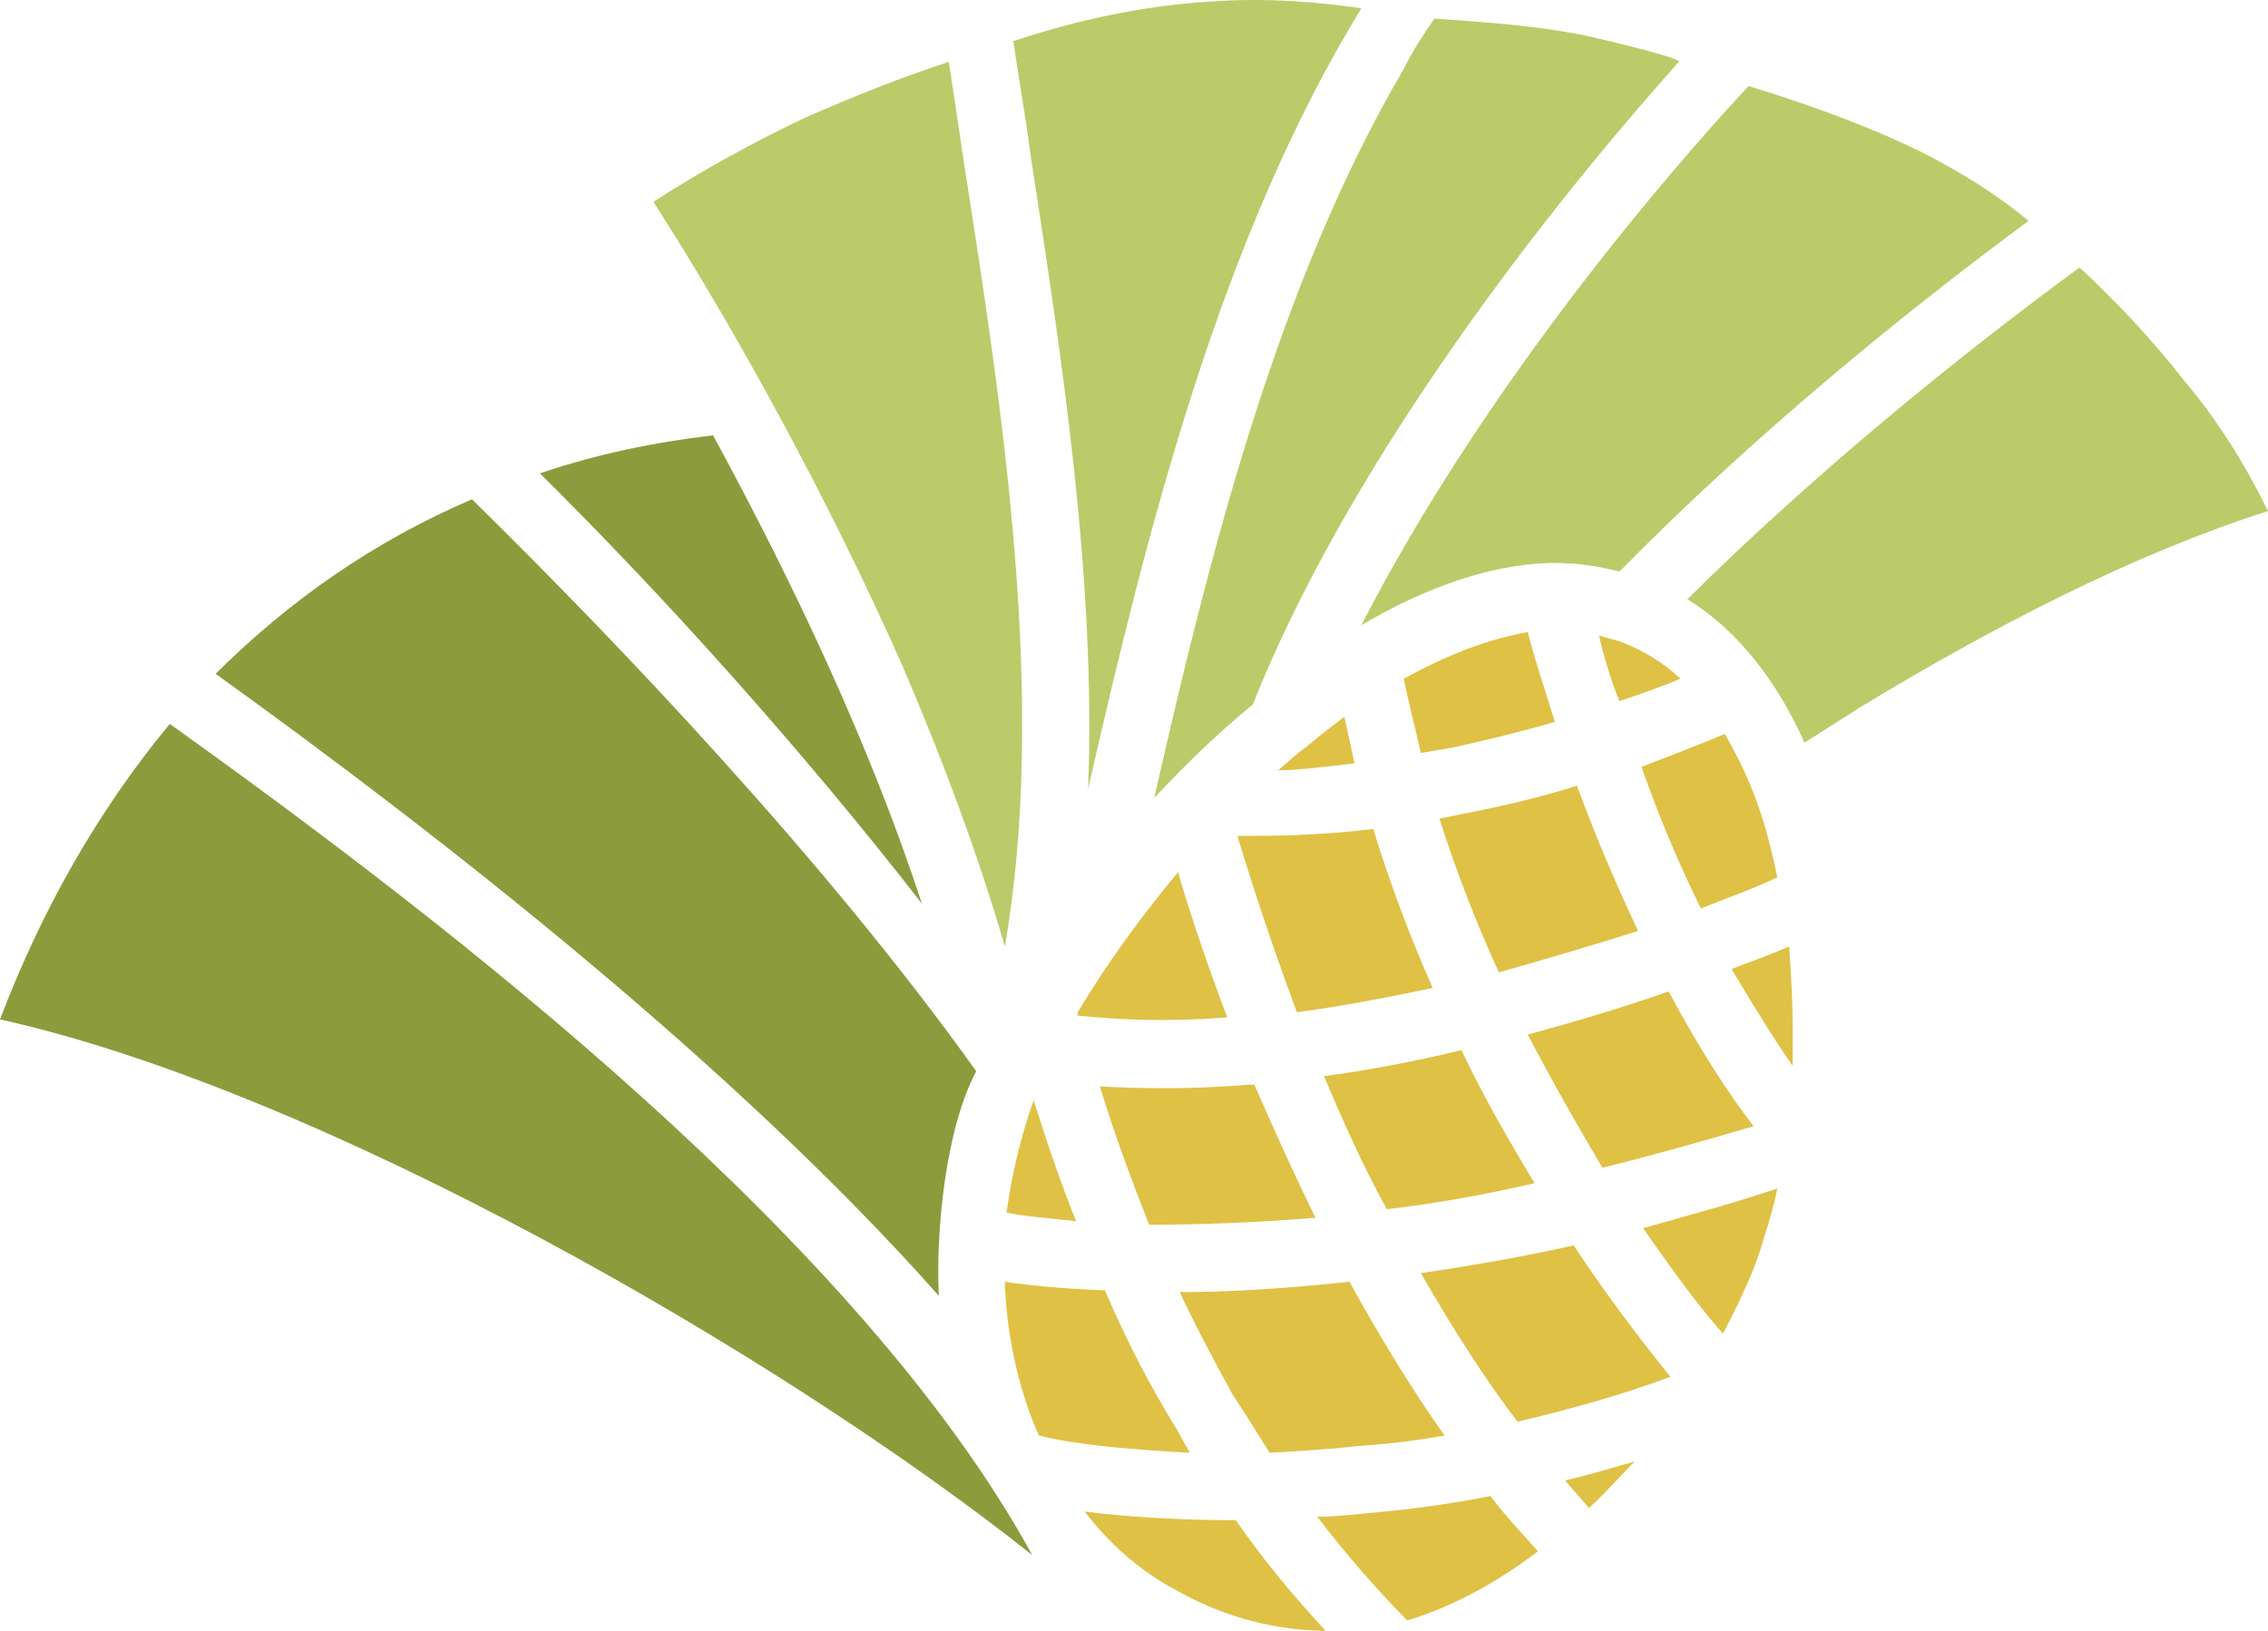
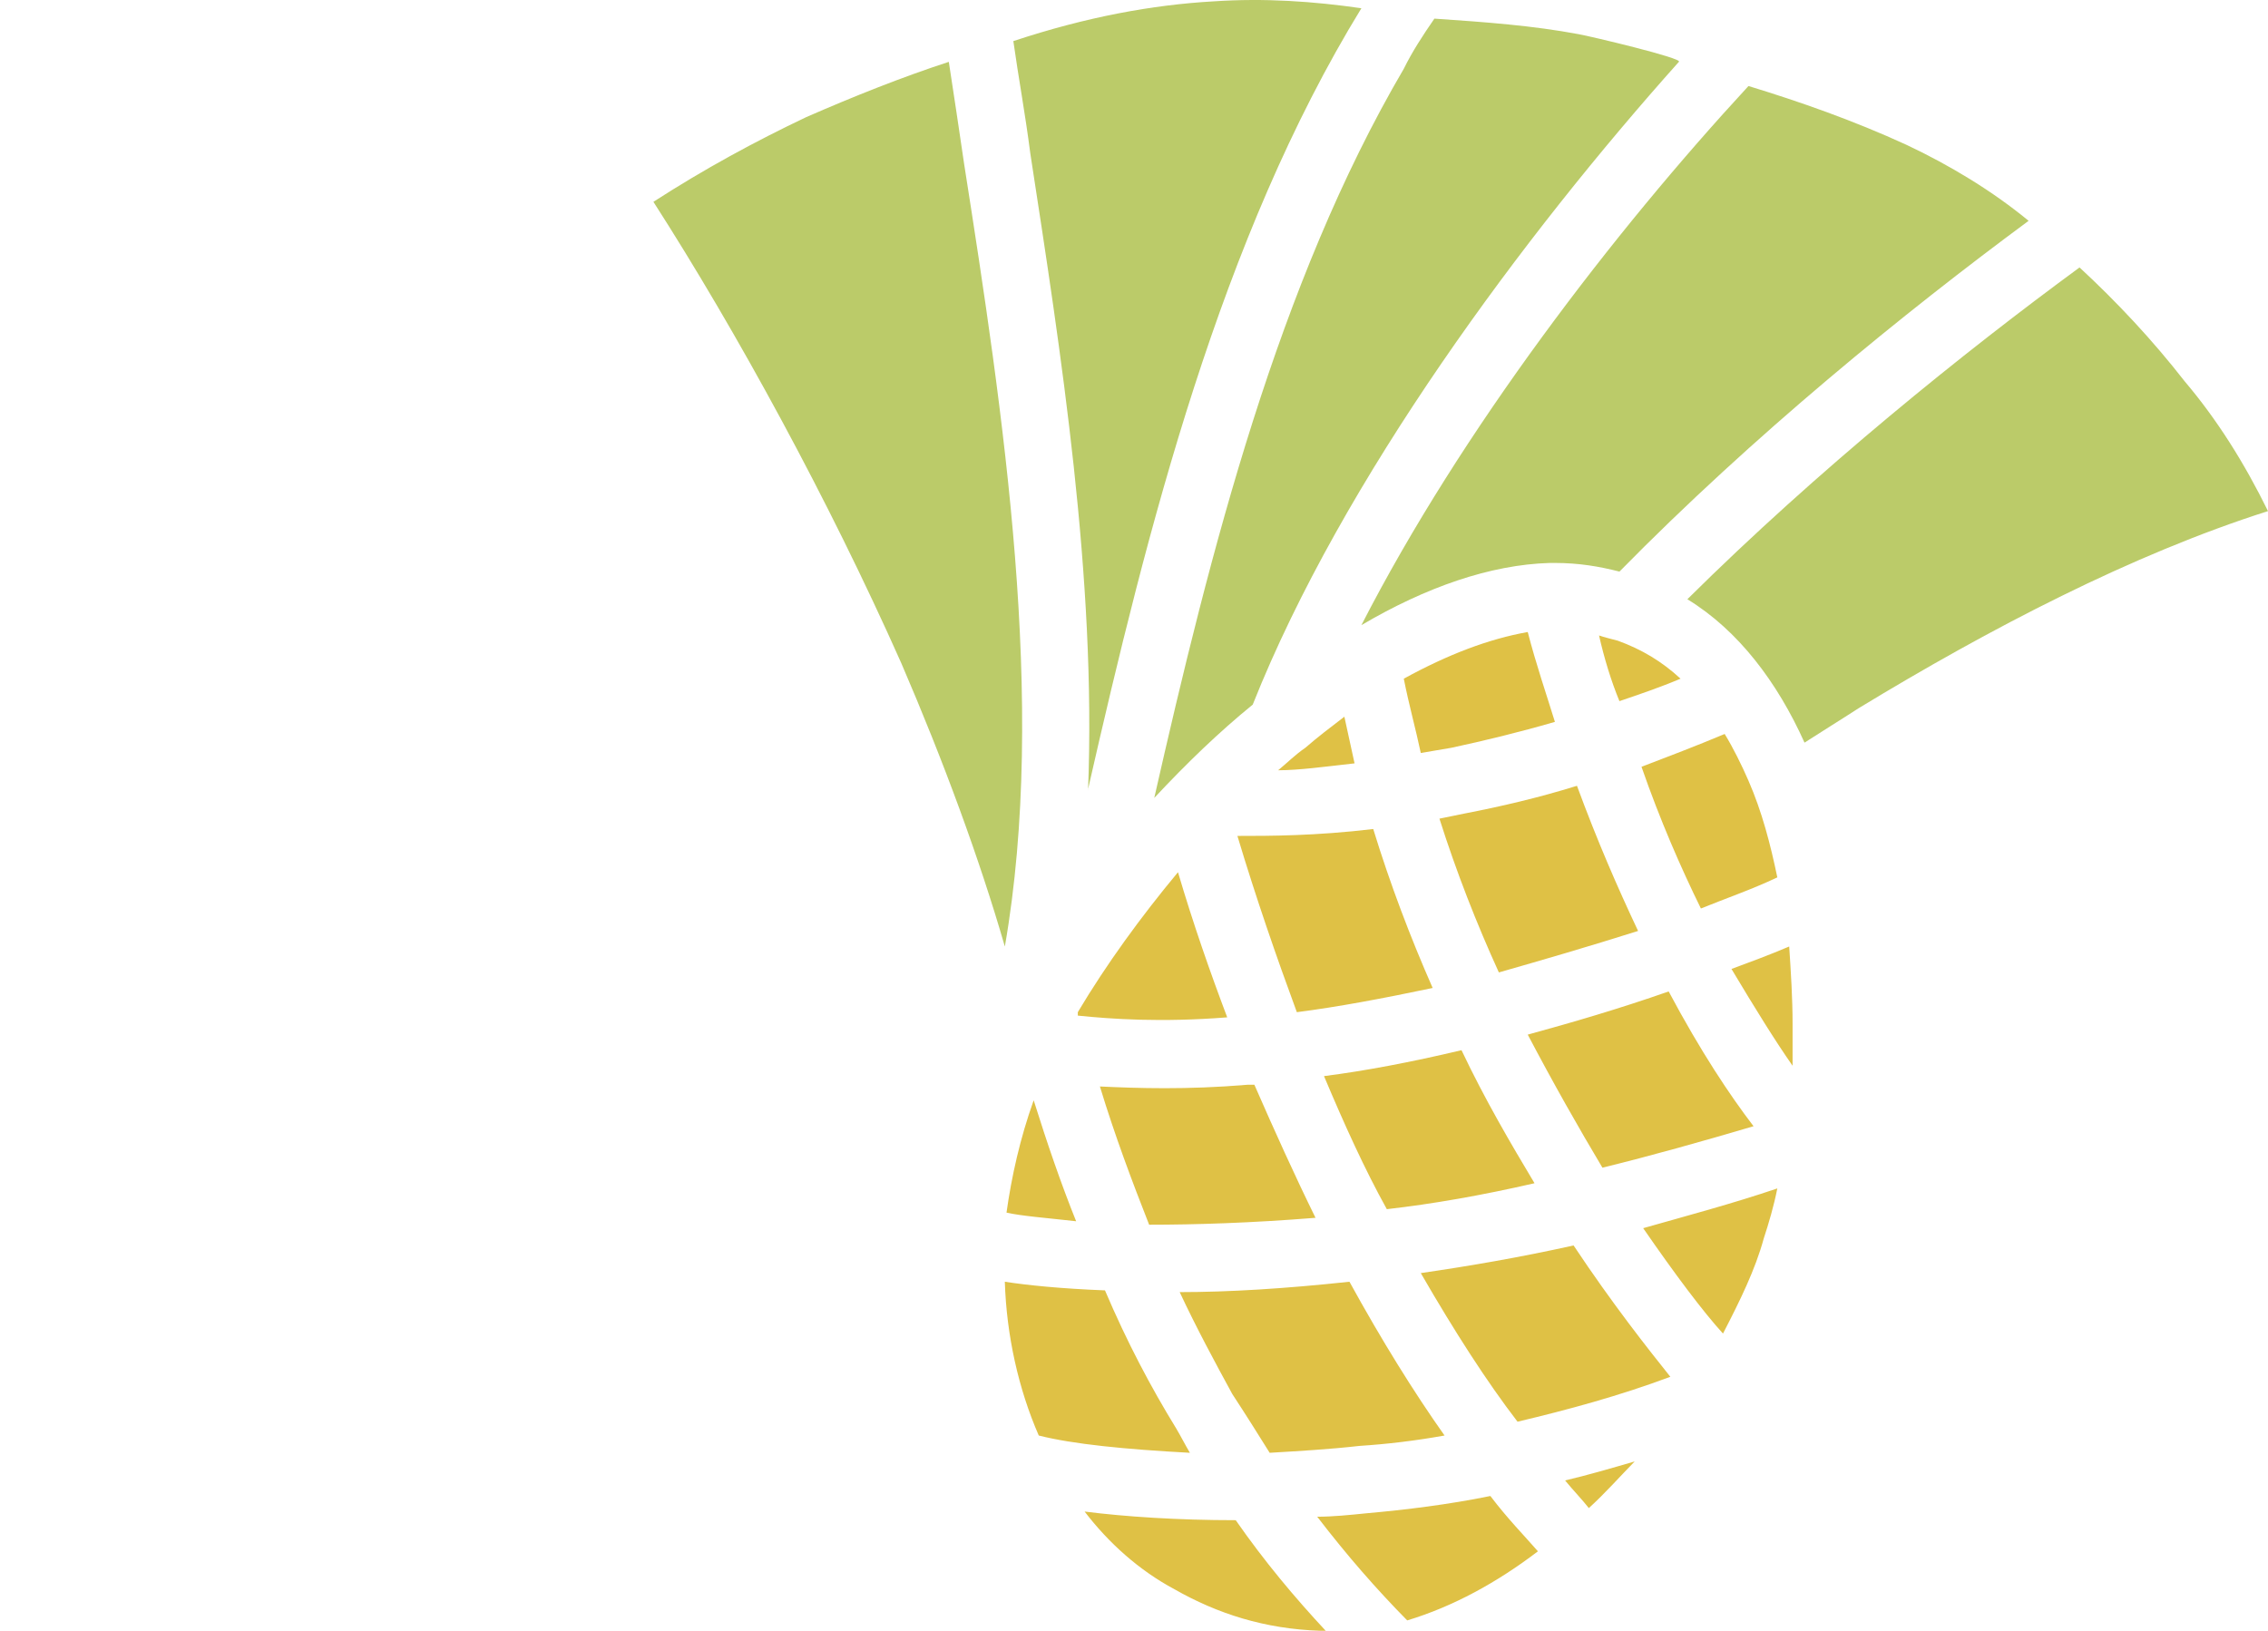
<svg xmlns="http://www.w3.org/2000/svg" width="89" height="64" viewBox="0 0 89 64" fill="none">
-   <path fill-rule="evenodd" clip-rule="evenodd" d="M6.662 28.41C3.798 31.868 1.599 35.802 0 40.006C12.525 42.786 30.514 53.094 40.507 61.028C33.778 48.754 17.855 36.412 6.662 28.41ZM27.982 17.085C31.113 22.849 34.111 29.156 36.177 35.462C31.38 29.291 25.917 23.256 21.186 18.577C23.385 17.831 25.65 17.356 27.982 17.085ZM38.309 42.041C37.11 44.278 36.71 48.347 36.843 50.856C28.848 41.837 17.322 32.818 8.461 26.443C11.393 23.527 14.724 21.222 18.521 19.594C24.451 25.426 32.446 33.835 38.309 42.041Z" fill="#8C9B3C" />
  <path fill-rule="evenodd" clip-rule="evenodd" d="M68.613 3.376C63.35 9.072 57.354 16.871 53.423 24.534C55.955 23.042 58.486 22.16 60.818 22.093C60.885 22.093 60.951 22.093 61.018 22.093C61.951 22.093 62.75 22.228 63.55 22.432C68.813 17.075 74.743 12.26 79.606 8.666C78.207 7.513 76.541 6.496 74.809 5.682C72.744 4.732 70.612 3.986 68.613 3.376ZM39.765 1.613C39.965 3.037 40.231 4.461 40.431 6.021C41.63 13.819 43.029 22.703 42.696 31.044V30.976C45.028 20.736 47.893 9.344 53.423 0.324C51.557 0.053 49.625 -0.082 47.627 0.053C45.228 0.189 42.63 0.664 39.765 1.613ZM49.159 27.653C52.69 18.77 59.819 9.208 65.882 2.427C66.081 2.291 62.35 1.409 61.951 1.342C60.152 1.003 58.286 0.867 56.288 0.731C55.821 1.409 55.422 2.02 55.088 2.698C50.158 11.107 47.493 21.618 45.295 31.315C46.561 29.959 47.826 28.738 49.159 27.653ZM37.833 6.428C37.633 5.071 37.433 3.715 37.233 2.427C35.368 3.037 33.502 3.783 31.637 4.597C29.638 5.546 27.639 6.631 25.641 7.92C28.905 13.006 32.503 19.584 35.368 26.026C37.033 29.891 38.432 33.689 39.432 37.147C41.097 27.586 39.365 16.193 37.833 6.428ZM70.812 29.145C71.545 28.671 72.211 28.264 72.944 27.789C78.074 24.67 83.67 21.754 89 20.058C88.067 18.16 87.001 16.464 85.736 14.972C84.47 13.345 83.07 11.853 81.605 10.496C77.074 13.819 71.345 18.431 66.215 23.517C68.213 24.738 69.746 26.772 70.812 29.145Z" fill="#BBCB69" />
  <path fill-rule="evenodd" clip-rule="evenodd" d="M60.351 60.881C59.818 60.27 59.151 59.592 58.485 58.711C56.819 59.05 55.154 59.253 53.622 59.389C52.955 59.457 52.289 59.524 51.69 59.524C52.889 61.084 54.021 62.373 55.221 63.593C57.019 63.051 58.752 62.101 60.351 60.881ZM56.686 56.337C55.487 54.642 54.221 52.607 52.955 50.302C50.424 50.573 48.225 50.709 46.293 50.709C46.959 52.133 47.692 53.489 48.358 54.71C48.891 55.523 49.358 56.269 49.824 57.015C50.957 56.947 52.156 56.88 53.355 56.744C54.421 56.676 55.554 56.541 56.686 56.337ZM51.623 47.793C50.823 46.165 50.024 44.402 49.224 42.571H48.958C46.559 42.774 44.627 42.707 43.162 42.639C43.761 44.605 44.428 46.368 45.094 48.064C46.893 48.064 49.091 47.996 51.623 47.793ZM48.158 39.926C47.492 38.163 46.826 36.264 46.226 34.23C44.761 35.993 43.428 37.824 42.295 39.723V39.858C43.628 39.994 45.56 40.13 48.158 39.926ZM48.558 32.806C49.291 35.247 50.09 37.553 50.89 39.723C52.489 39.519 54.288 39.18 56.22 38.773C55.354 36.807 54.554 34.705 53.888 32.535C51.623 32.806 49.824 32.806 48.558 32.806ZM51.956 42.232C52.755 44.131 53.555 45.894 54.421 47.454C56.22 47.25 58.152 46.911 60.217 46.436C59.285 44.877 58.285 43.181 57.352 41.215C55.354 41.689 53.555 42.028 51.956 42.232ZM55.754 49.963C57.086 52.268 58.352 54.235 59.551 55.795C61.55 55.32 63.549 54.778 65.547 54.032C64.681 52.947 63.282 51.183 61.75 48.878C59.618 49.352 57.619 49.691 55.754 49.963ZM61.417 58.1C61.75 58.507 62.083 58.846 62.349 59.185C63.016 58.575 63.549 57.965 64.148 57.354C63.215 57.626 62.283 57.897 61.417 58.1ZM53.155 29.958C53.022 29.347 52.889 28.737 52.755 28.127C52.222 28.534 51.69 28.94 51.223 29.347C50.823 29.619 50.49 29.958 50.157 30.229C50.957 30.229 51.956 30.093 53.155 29.958ZM55.087 26.635C55.287 27.652 55.554 28.601 55.754 29.551C56.153 29.483 56.553 29.415 56.953 29.347C58.219 29.076 59.618 28.737 61.017 28.33C60.684 27.245 60.284 26.092 59.951 24.804C58.419 25.075 56.819 25.685 55.087 26.635ZM56.486 32.128C57.153 34.23 57.952 36.264 58.818 38.163C60.484 37.688 62.349 37.146 64.281 36.535C63.482 34.84 62.682 33.009 61.883 30.839C60.351 31.314 58.885 31.653 57.486 31.924C57.153 31.992 56.819 32.06 56.486 32.128ZM59.951 40.604C60.95 42.503 61.95 44.266 62.882 45.826C64.814 45.351 66.746 44.809 68.812 44.199C67.879 42.978 66.746 41.282 65.481 38.909C63.549 39.587 61.683 40.13 59.951 40.604ZM64.481 48.2C65.747 50.031 66.813 51.455 67.613 52.336C68.279 51.048 68.879 49.827 69.212 48.606C69.412 47.996 69.611 47.318 69.745 46.64C67.946 47.25 66.147 47.725 64.481 48.2ZM62.749 24.939C62.949 25.821 63.215 26.703 63.549 27.516C64.348 27.245 65.147 26.974 65.947 26.635C65.214 25.956 64.415 25.482 63.482 25.143C63.215 25.075 62.949 25.007 62.749 24.939ZM64.415 30.093C65.147 32.195 65.947 34.026 66.746 35.654C67.746 35.247 68.745 34.908 69.745 34.433C69.478 33.145 69.145 31.856 68.612 30.636C68.346 30.025 68.012 29.347 67.679 28.805C66.547 29.279 65.481 29.686 64.415 30.093ZM67.946 38.027C68.879 39.587 69.678 40.876 70.344 41.825C70.344 41.282 70.344 40.74 70.344 40.197C70.344 39.18 70.278 38.163 70.211 37.146C69.412 37.485 68.679 37.756 67.946 38.027ZM52.023 64C50.823 62.712 49.624 61.288 48.492 59.66C46.226 59.66 44.161 59.524 42.562 59.321C43.495 60.542 44.694 61.627 46.093 62.373C47.759 63.322 49.624 63.932 51.823 64H52.023ZM46.693 57.015C46.493 56.676 46.36 56.405 46.16 56.066C45.16 54.438 44.228 52.675 43.361 50.641C41.629 50.573 40.297 50.437 39.431 50.302C39.497 52.404 39.964 54.506 40.763 56.337C42.096 56.676 44.161 56.88 46.693 57.015ZM42.229 47.928C41.629 46.436 41.096 44.877 40.563 43.181C40.03 44.673 39.697 46.165 39.497 47.589C40.097 47.725 41.03 47.793 42.229 47.928Z" fill="#DFC145" />
</svg>